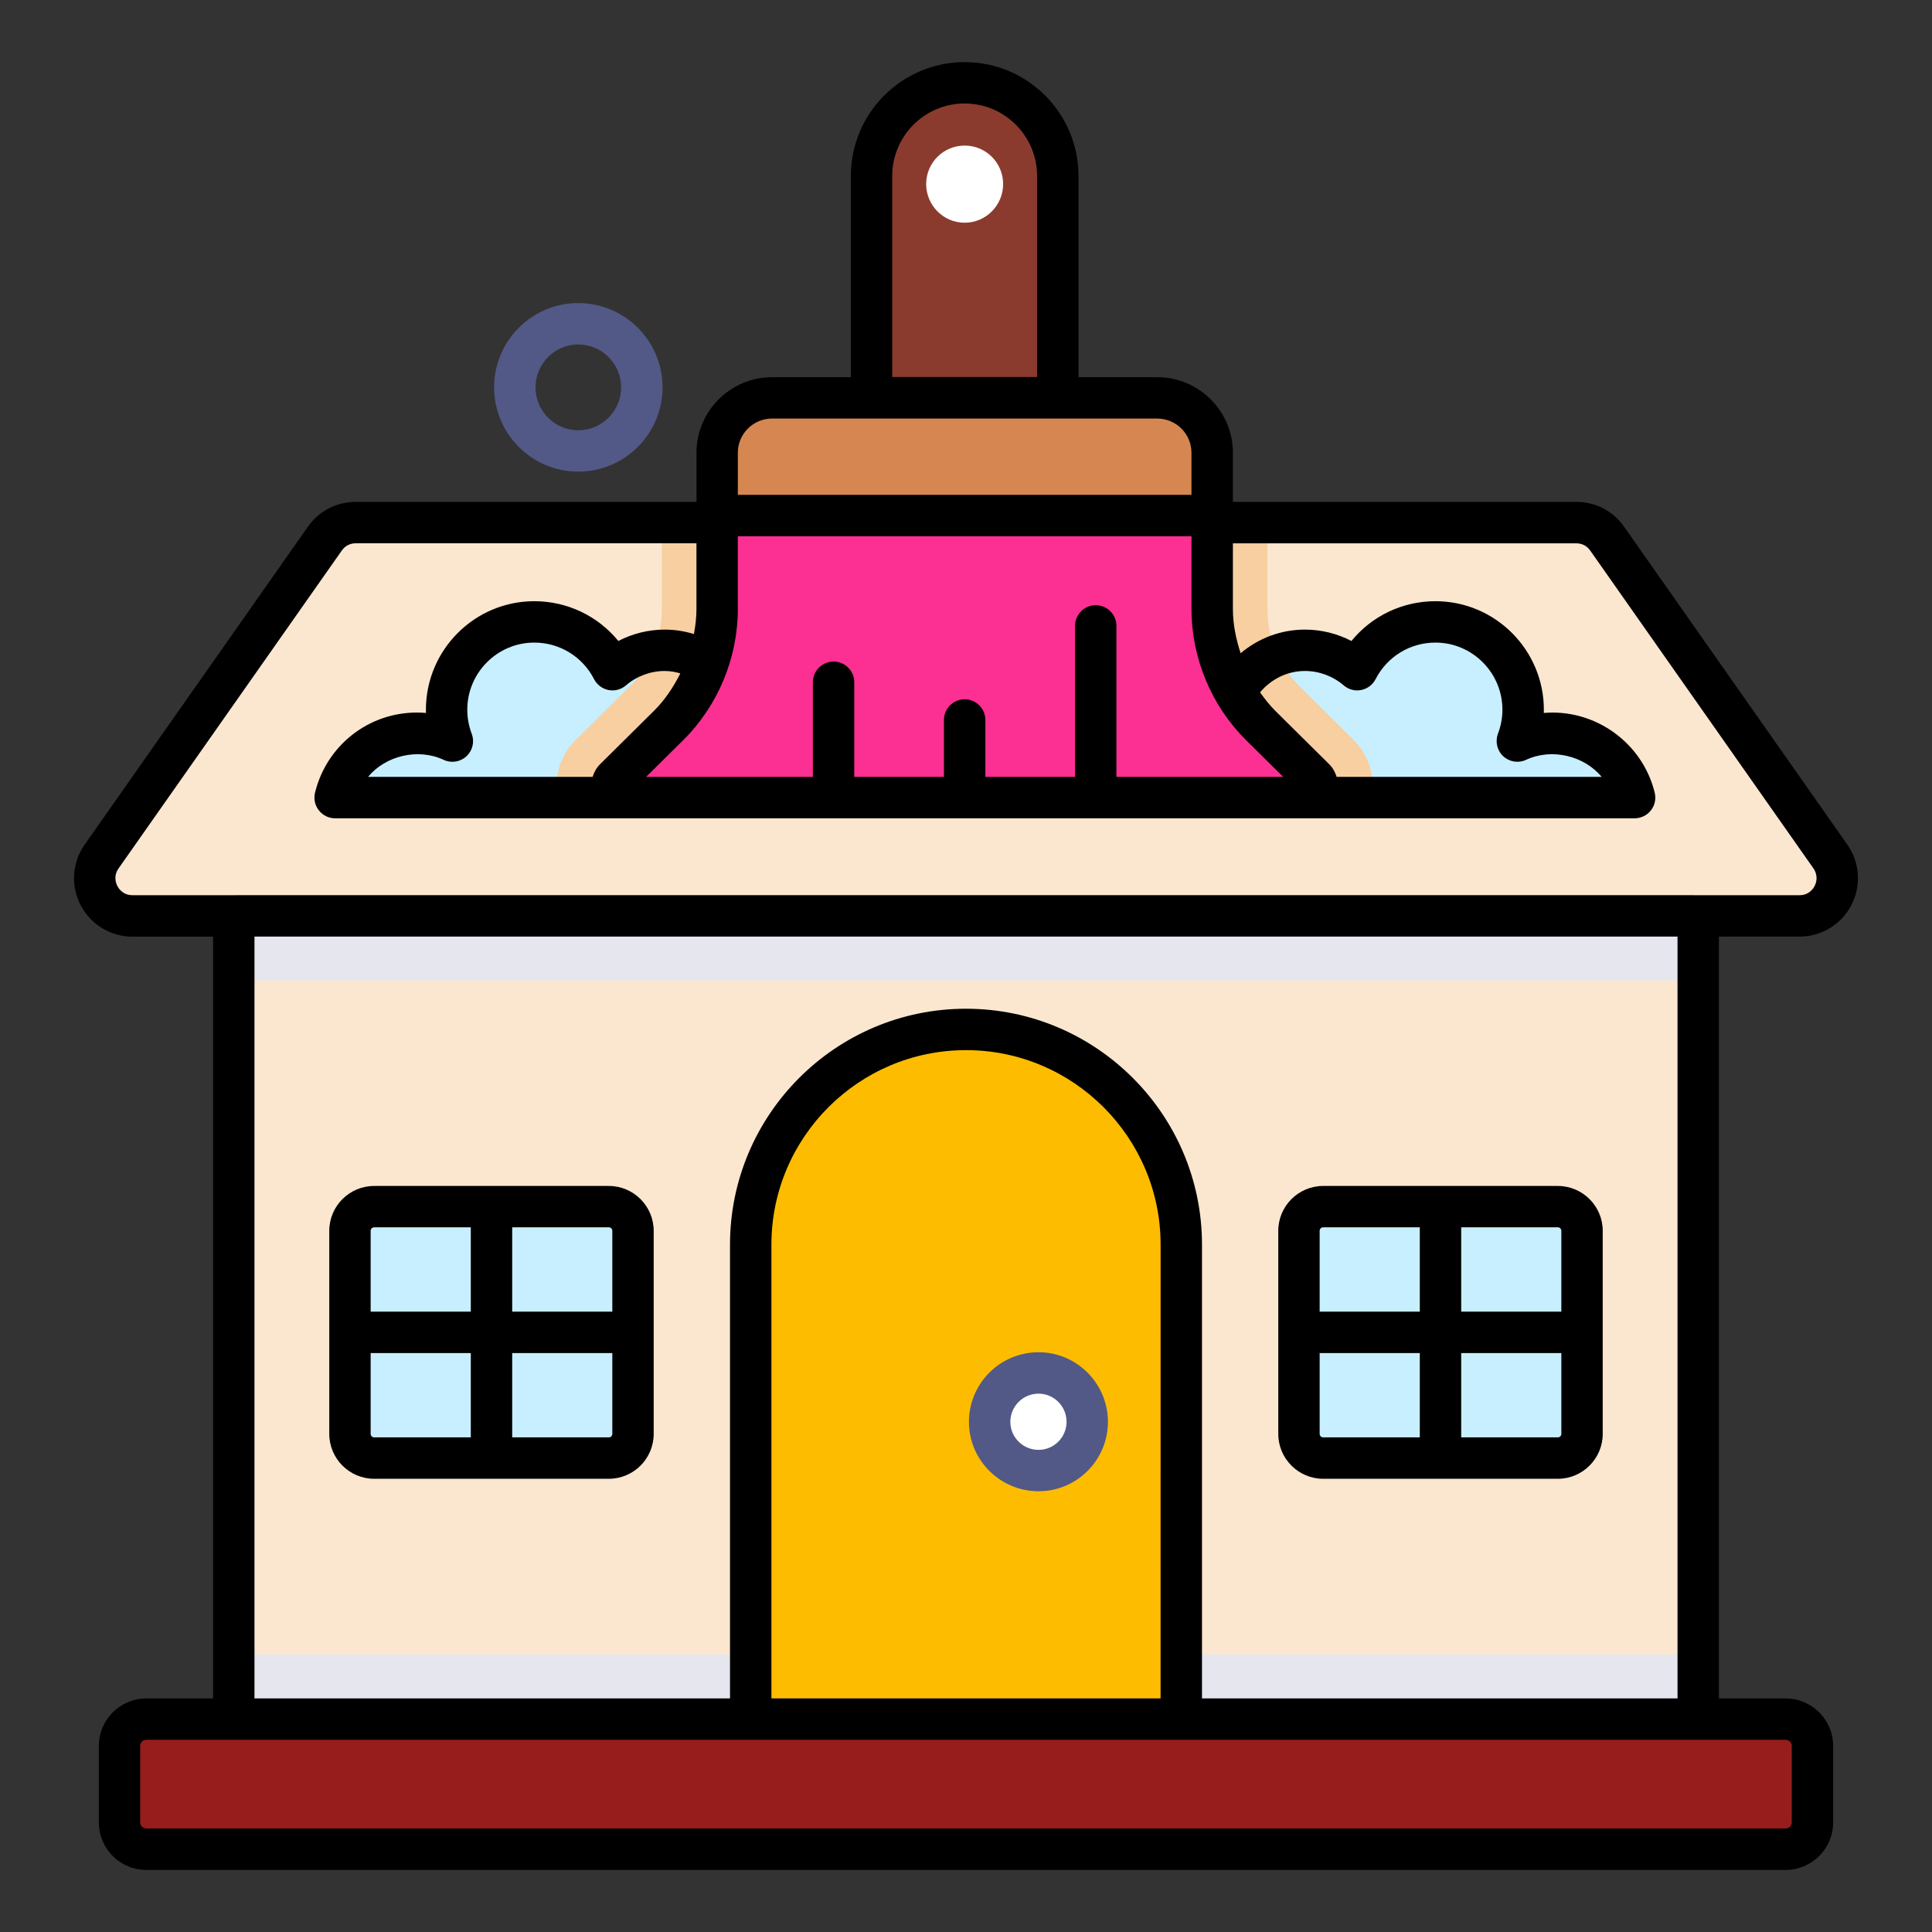
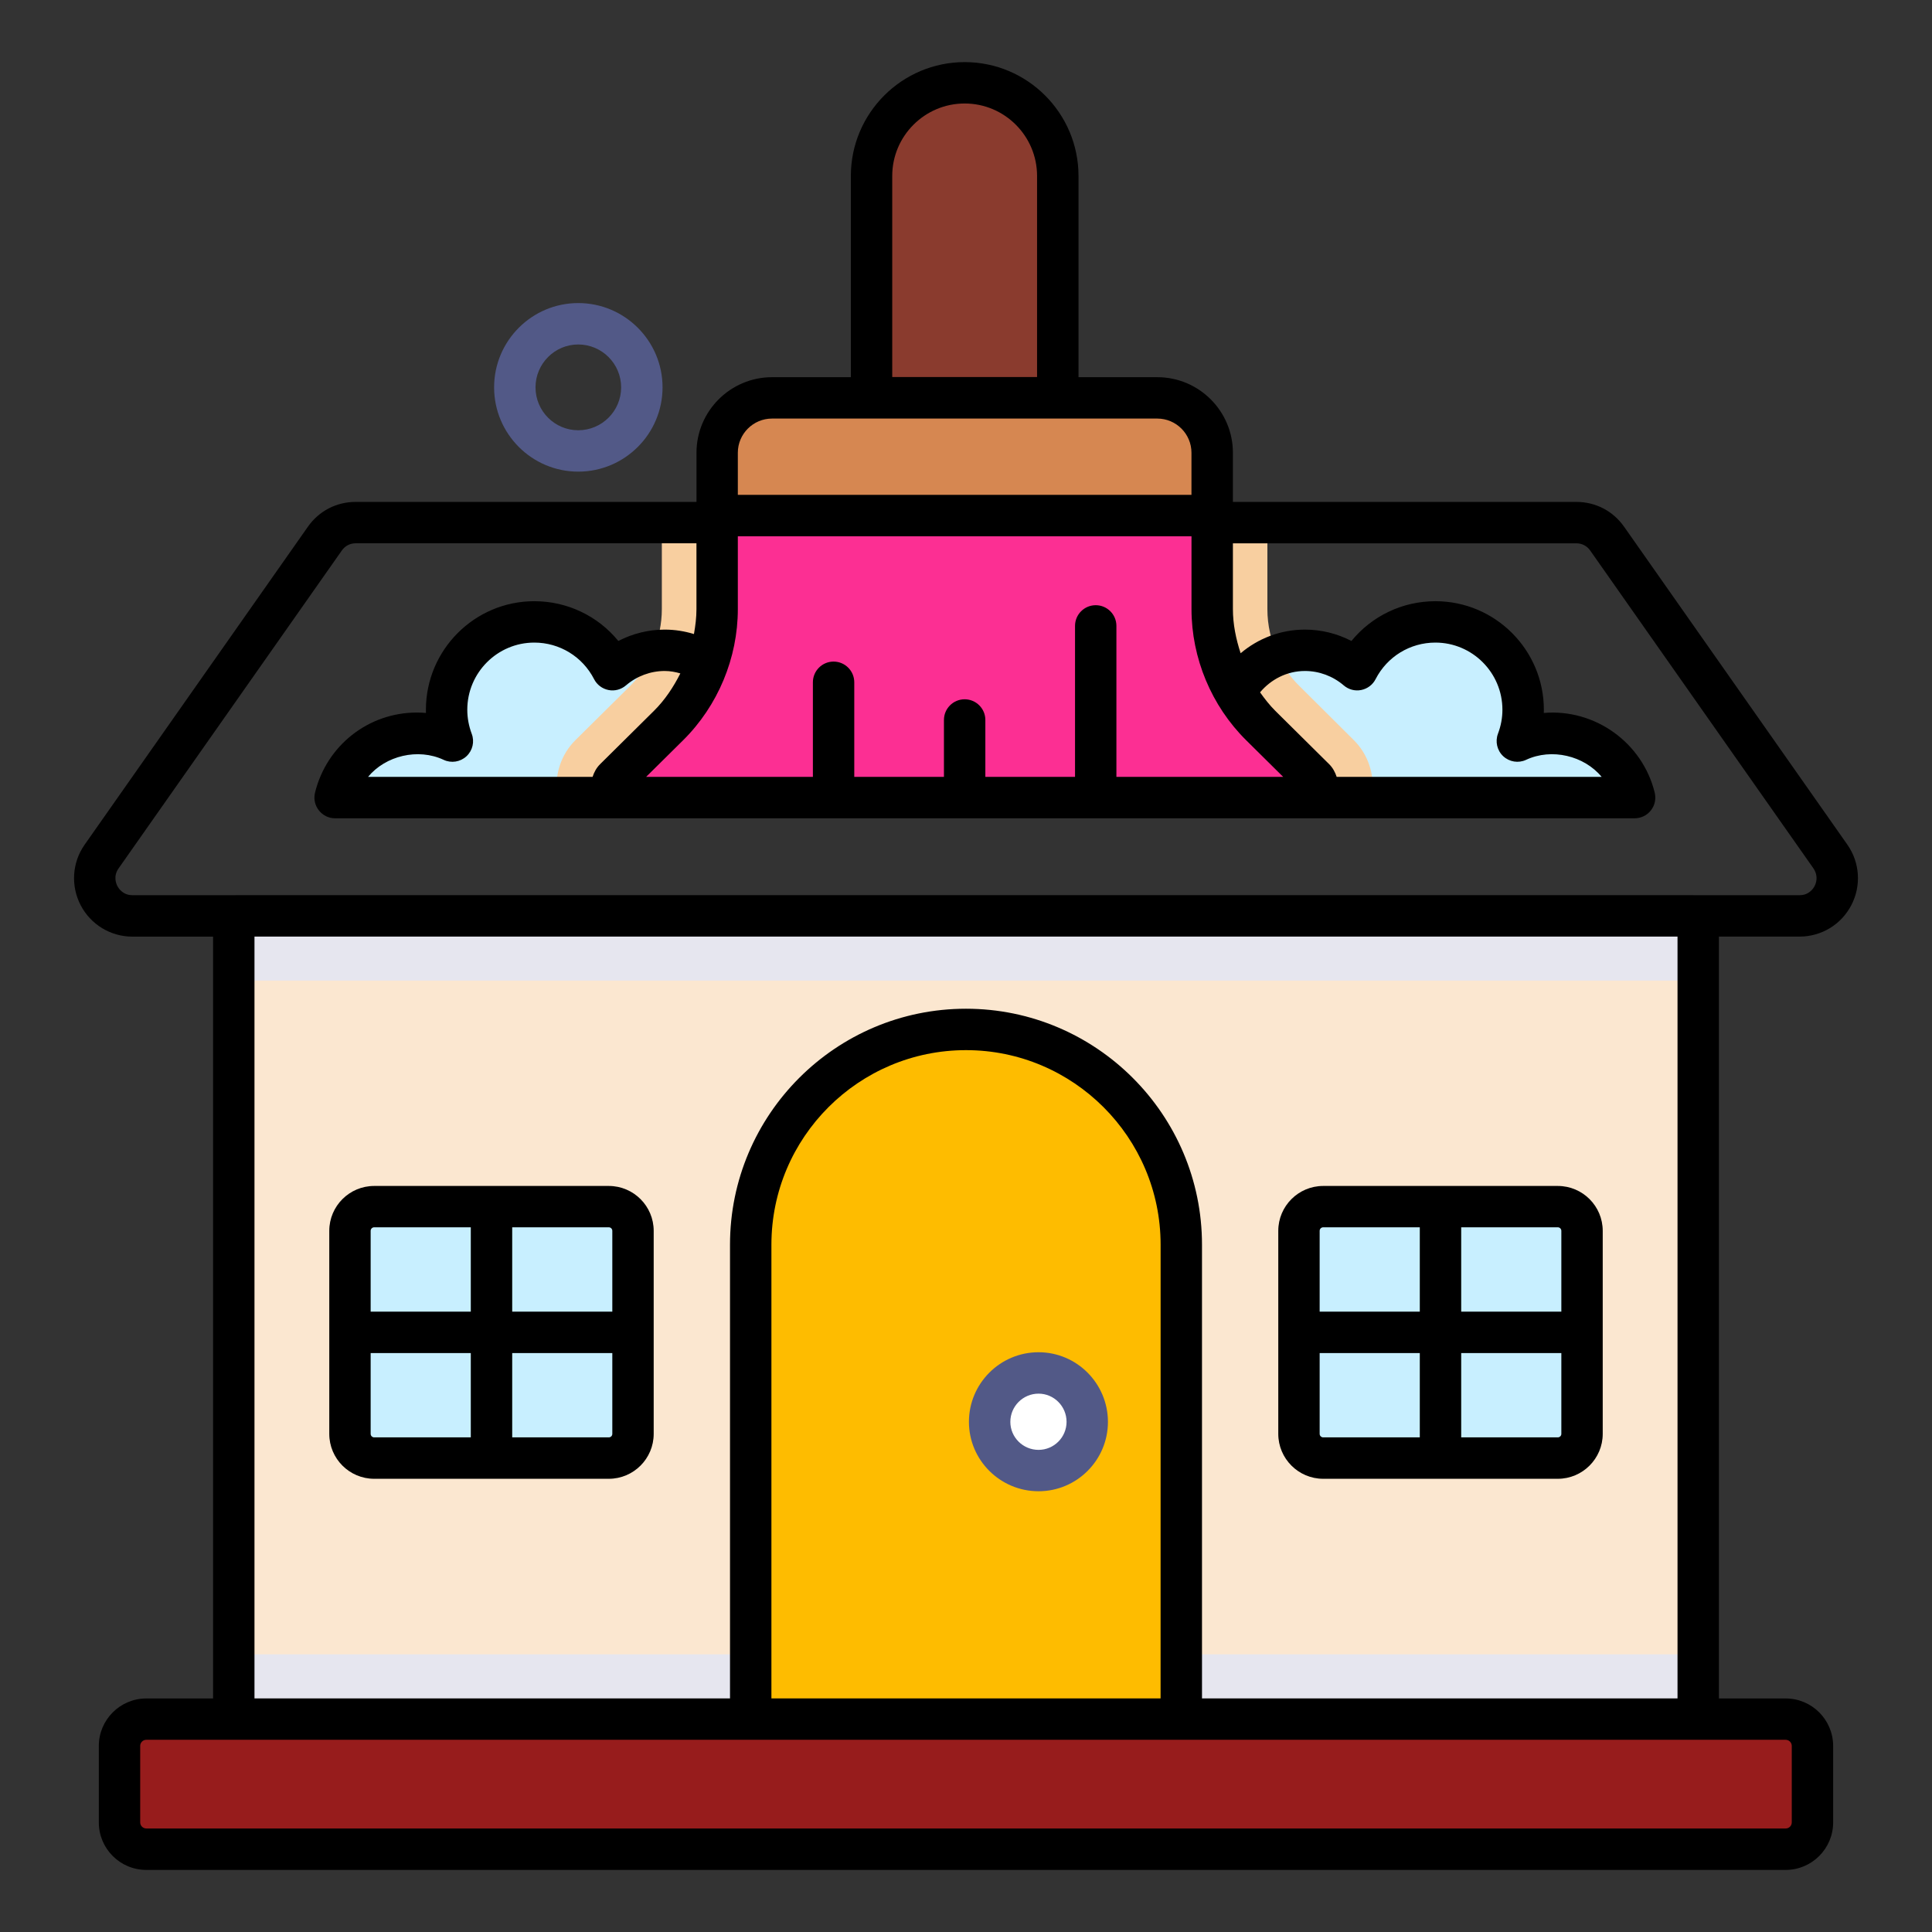
<svg xmlns="http://www.w3.org/2000/svg" width="60" height="60" viewBox="0 0 60 60" fill="none">
  <rect x="0" y="0" width="60" height="60" fill="#333333" stroke="none" />
  <path d="M7.26 28.441H52.74V53.388H7.26V28.441Z" fill="#FBE7D0" />
  <path d="M7.26 28.441H52.74V30.453H7.26V28.441Z" fill="#E6E6EF" />
  <path d="M7.26 51.377H52.74V53.389H7.26V51.377Z" fill="#E6E6EF" />
-   <path d="M55.886 28.444H4.114C3.163 28.444 2.614 27.373 3.154 26.601L10.088 16.727C10.311 16.41 10.663 16.23 11.049 16.23H48.951C49.337 16.23 49.688 16.41 49.911 16.727L56.846 26.601C57.386 27.373 56.837 28.444 55.886 28.444Z" fill="#FBE7D0" />
  <path d="M23.099 24.77C23.05 24.469 22.949 24.184 22.801 23.931C23.014 23.567 23.134 23.141 23.134 22.688C23.134 21.312 22.019 20.197 20.644 20.197C20.025 20.197 19.458 20.424 19.021 20.799C18.567 19.916 17.651 19.315 16.592 19.315C15.09 19.315 13.869 20.536 13.869 22.044C13.869 22.386 13.933 22.713 14.048 23.016C13.712 22.859 13.336 22.773 12.941 22.773C11.714 22.773 10.688 23.625 10.407 24.771L23.099 24.77Z" fill="#C8EFFF" />
  <path d="M38.073 24.77C38.121 24.469 38.222 24.184 38.37 23.931C38.157 23.567 38.037 23.141 38.037 22.688C38.037 21.312 39.152 20.197 40.528 20.197C41.146 20.197 41.713 20.424 42.15 20.799C42.604 19.916 43.52 19.315 44.579 19.315C46.081 19.315 47.302 20.536 47.302 22.044C47.302 22.386 47.238 22.713 47.123 23.016C47.459 22.859 47.835 22.773 48.23 22.773C49.458 22.773 50.483 23.625 50.764 24.771L38.073 24.77Z" fill="#C8EFFF" />
  <path d="M42.612 24.693C42.696 24.065 42.496 23.429 42.034 22.976L40.363 21.313C40.08 21.039 39.849 20.713 39.686 20.353C39.472 19.907 39.36 19.419 39.36 18.921V16.23H20.554V18.921C20.554 19.367 20.46 19.813 20.289 20.224C20.126 20.627 19.877 21.004 19.56 21.313L17.88 22.976C17.418 23.429 17.218 24.065 17.302 24.693H42.612Z" fill="#F8CFA0" />
  <path d="M56.288 56.597V54.22C56.288 53.761 55.916 53.389 55.456 53.389H4.544C4.084 53.389 3.712 53.761 3.712 54.22V56.597C3.712 57.057 4.084 57.429 4.544 57.429H55.456C55.915 57.429 56.288 57.057 56.288 56.597Z" fill="#971C1C" />
  <path d="M36.686 38.655V53.388H23.314V38.655C23.314 34.963 26.308 31.97 30 31.97C33.693 31.97 36.686 34.963 36.686 38.655Z" fill="#FEBC00" />
  <path d="M19.66 38.225V44.53C19.66 44.946 19.323 45.283 18.907 45.283H11.621C11.206 45.283 10.869 44.946 10.869 44.53V38.225C10.869 37.809 11.206 37.472 11.621 37.472H18.907C19.323 37.472 19.66 37.809 19.66 38.225Z" fill="#C8EFFF" />
  <path d="M49.132 38.225V44.53C49.132 44.946 48.795 45.283 48.379 45.283H41.093C40.678 45.283 40.341 44.946 40.341 44.53V38.225C40.341 37.809 40.678 37.472 41.093 37.472H48.379C48.795 37.472 49.132 37.809 49.132 38.225Z" fill="#C8EFFF" />
  <path d="M33.765 44.157C33.765 44.987 33.091 45.669 32.253 45.669C31.414 45.669 30.733 44.987 30.733 44.157C30.733 43.319 31.415 42.638 32.253 42.638C33.091 42.638 33.765 43.32 33.765 44.157Z" fill="white" />
  <path d="M40.589 24.771H19.326C19.024 24.771 18.872 24.404 19.088 24.19L20.763 22.532C21.728 21.576 22.27 20.275 22.27 18.917V14.061C22.27 13.119 23.034 12.357 23.975 12.357H35.94C36.882 12.357 37.645 13.12 37.645 14.061V18.917C37.645 20.275 38.188 21.577 39.153 22.532L40.828 24.19C41.044 24.403 40.893 24.771 40.589 24.771Z" fill="#FC2F93" />
  <path d="M37.645 16.011V14.061C37.645 13.119 36.882 12.356 35.94 12.356H23.976C23.034 12.356 22.271 13.119 22.271 14.061V16.011H37.645Z" fill="#D68751" />
  <path d="M32.85 5.463V12.351H27.066V5.463C27.066 3.867 28.36 2.571 29.958 2.571C31.555 2.571 32.85 3.867 32.85 5.463Z" fill="#8A3B2E" />
-   <path d="M31.153 5.716C31.153 6.377 30.618 6.917 29.958 6.917C29.297 6.917 28.763 6.376 28.763 5.716C28.763 5.055 29.298 4.521 29.958 4.521C30.619 4.521 31.153 5.055 31.153 5.716Z" fill="white" />
  <path d="M57.372 26.232L50.437 16.357C50.092 15.867 49.551 15.587 48.951 15.587H38.289C38.289 15.472 38.289 13.973 38.289 14.061C38.289 12.767 37.235 11.714 35.941 11.714H33.494V5.464C33.494 3.515 31.908 1.929 29.959 1.929C28.01 1.929 26.424 3.514 26.424 5.464V11.714H23.978C22.683 11.714 21.63 12.767 21.63 14.061C21.63 14.176 21.63 15.675 21.63 15.587H11.049C10.448 15.587 9.906 15.868 9.562 16.358L2.628 26.233C2.239 26.788 2.192 27.508 2.505 28.112C2.818 28.713 3.435 29.088 4.113 29.088H6.617V52.747H4.544C3.73 52.747 3.069 53.409 3.069 54.222V56.598C3.069 57.411 3.729 58.072 4.544 58.072H55.455C56.268 58.072 56.93 57.411 56.93 56.598V54.222C56.93 53.409 56.269 52.747 55.455 52.747H53.383V29.087H55.886C56.565 29.087 57.181 28.713 57.494 28.112C57.808 27.508 57.761 26.788 57.372 26.232ZM27.709 5.464C27.709 4.224 28.718 3.214 29.958 3.214C31.198 3.214 32.207 4.223 32.207 5.464V11.709H27.709V5.464ZM46.684 23.485C46.876 23.663 47.157 23.709 47.394 23.597C48.19 23.225 49.197 23.469 49.741 24.127H41.512C41.464 23.982 41.392 23.845 41.279 23.733L39.604 22.074C39.428 21.899 39.276 21.703 39.132 21.501C39.469 21.101 39.963 20.838 40.527 20.838C40.967 20.838 41.394 20.997 41.73 21.285C41.879 21.413 42.076 21.468 42.272 21.429C42.465 21.391 42.631 21.267 42.72 21.092C43.08 20.391 43.792 19.956 44.577 19.956C45.725 19.956 46.659 20.892 46.659 22.042C46.659 22.296 46.612 22.545 46.521 22.785C46.429 23.031 46.493 23.307 46.684 23.485ZM34.671 24.127V19.437C34.671 19.083 34.383 18.795 34.029 18.795C33.674 18.795 33.386 19.083 33.386 19.437V24.127H30.601V22.359C30.601 22.005 30.313 21.717 29.958 21.717C29.603 21.717 29.315 22.005 29.315 22.359V24.127H26.53V21.189C26.53 20.834 26.242 20.546 25.887 20.546C25.533 20.546 25.245 20.834 25.245 21.189V24.127H20.065L21.215 22.989C22.295 21.92 22.914 20.435 22.914 18.917V16.654H37.003V18.917C37.003 20.436 37.622 21.921 38.701 22.989L39.851 24.127C39.722 24.127 34.508 24.127 34.671 24.127ZM18.636 23.733C18.522 23.846 18.45 23.983 18.403 24.127H11.43C11.973 23.469 12.981 23.225 13.777 23.597C14.014 23.709 14.295 23.664 14.487 23.486C14.679 23.307 14.743 23.031 14.649 22.787C14.559 22.546 14.512 22.296 14.512 22.042C14.512 20.892 15.446 19.956 16.593 19.956C17.378 19.956 18.09 20.391 18.45 21.092C18.539 21.267 18.705 21.391 18.898 21.429C19.092 21.468 19.291 21.413 19.44 21.285C19.777 20.997 20.204 20.838 20.643 20.838C20.813 20.838 20.974 20.868 21.129 20.913C20.915 21.337 20.651 21.737 20.311 22.074L18.636 23.733ZM22.914 14.061C22.914 13.475 23.391 12.999 23.976 12.999H35.94C36.526 12.999 37.002 13.475 37.002 14.061C37.002 14.147 37.002 15.454 37.002 15.368H22.914C22.914 15.282 22.914 13.975 22.914 14.061ZM55.645 54.22V56.596C55.645 56.701 55.56 56.785 55.456 56.785H4.544C4.439 56.785 4.354 56.7 4.354 56.596V54.22C4.354 54.116 4.439 54.031 4.544 54.031H55.455C55.56 54.032 55.645 54.117 55.645 54.22ZM36.043 52.746H23.957V38.655C23.957 35.323 26.667 32.613 30 32.613C33.333 32.613 36.044 35.324 36.044 38.655L36.043 52.746ZM52.097 52.746H37.329V38.655C37.329 34.614 34.041 31.327 29.999 31.327C25.958 31.327 22.671 34.614 22.671 38.655V52.745H7.903V29.087H52.097V52.746ZM56.354 27.518C56.309 27.603 56.175 27.801 55.886 27.801C51.191 27.801 7.967 27.797 4.114 27.801C3.825 27.801 3.691 27.603 3.646 27.518C3.602 27.432 3.516 27.207 3.681 26.971L10.616 17.096C10.717 16.952 10.871 16.872 11.049 16.872H21.629V18.916C21.629 19.178 21.597 19.436 21.551 19.691C21.264 19.603 20.961 19.553 20.645 19.553C20.14 19.553 19.646 19.676 19.203 19.906C18.57 19.131 17.62 18.671 16.593 18.671C14.738 18.671 13.227 20.184 13.227 22.043C13.227 22.076 13.228 22.108 13.229 22.141C13.135 22.133 13.039 22.129 12.943 22.129C11.441 22.129 10.142 23.152 9.783 24.618C9.736 24.81 9.78 25.012 9.903 25.167C10.024 25.323 10.21 25.413 10.408 25.413H50.764C50.961 25.413 51.148 25.323 51.27 25.167C51.393 25.012 51.435 24.81 51.389 24.618C51.008 23.059 49.528 22.006 47.944 22.141C47.945 22.108 47.946 22.076 47.946 22.043C47.946 20.184 46.436 18.671 44.579 18.671C43.552 18.671 42.603 19.131 41.97 19.906C41.527 19.676 41.032 19.553 40.527 19.553C39.765 19.553 39.069 19.83 38.529 20.287C38.384 19.845 38.289 19.386 38.289 18.917V16.873H48.951C49.13 16.873 49.284 16.953 49.385 17.097L56.319 26.97C56.433 27.134 56.446 27.339 56.354 27.518Z" fill="black" />
  <path d="M11.62 45.925H18.907C19.676 45.925 20.301 45.299 20.301 44.53V38.225C20.301 37.456 19.676 36.831 18.907 36.831H11.62C10.851 36.831 10.226 37.456 10.226 38.225V44.53C10.226 45.299 10.851 45.925 11.62 45.925ZM11.511 44.53V42.021H14.621V44.639H11.62C11.56 44.639 11.511 44.59 11.511 44.53ZM18.907 44.639H15.907V42.021H19.016V44.53C19.016 44.59 18.968 44.639 18.907 44.639ZM19.016 38.225V40.735H15.907V38.115H18.907C18.968 38.115 19.016 38.164 19.016 38.225ZM11.62 38.115H14.621V40.735H11.511V38.225C11.511 38.164 11.56 38.115 11.62 38.115Z" fill="black" />
  <path d="M41.093 45.925H48.379C49.148 45.925 49.774 45.299 49.774 44.53V38.225C49.774 37.456 49.149 36.831 48.379 36.831H41.093C40.324 36.831 39.698 37.456 39.698 38.225V44.53C39.698 45.299 40.324 45.925 41.093 45.925ZM40.983 44.53V42.021H44.093V44.639H41.093C41.033 44.639 40.983 44.59 40.983 44.53ZM48.379 44.639H45.379V42.021H48.489V44.53C48.489 44.59 48.439 44.639 48.379 44.639ZM48.489 38.225V40.735H45.379V38.115H48.379C48.439 38.115 48.489 38.164 48.489 38.225ZM41.093 38.115H44.093V40.735H40.983V38.225C40.983 38.164 41.033 38.115 41.093 38.115Z" fill="black" />
  <path d="M32.253 41.995C31.06 41.995 30.091 42.965 30.091 44.157C30.091 45.345 31.061 46.312 32.253 46.312C33.441 46.312 34.408 45.346 34.408 44.157C34.407 42.965 33.441 41.995 32.253 41.995ZM32.253 45.027C31.77 45.027 31.377 44.637 31.377 44.157C31.377 43.674 31.77 43.281 32.253 43.281C32.733 43.281 33.123 43.674 33.123 44.157C33.122 44.637 32.732 45.027 32.253 45.027Z" fill="#525987" />
  <path d="M17.958 14.647C19.401 14.647 20.576 13.473 20.576 12.029C20.576 10.586 19.401 9.412 17.958 9.412C16.517 9.412 15.345 10.586 15.345 12.029C15.345 13.473 16.517 14.647 17.958 14.647ZM17.958 10.698C18.692 10.698 19.29 11.296 19.29 12.03C19.29 12.765 18.692 13.362 17.958 13.362C17.226 13.362 16.631 12.765 16.631 12.03C16.631 11.296 17.226 10.698 17.958 10.698Z" fill="#525987" />
</svg>